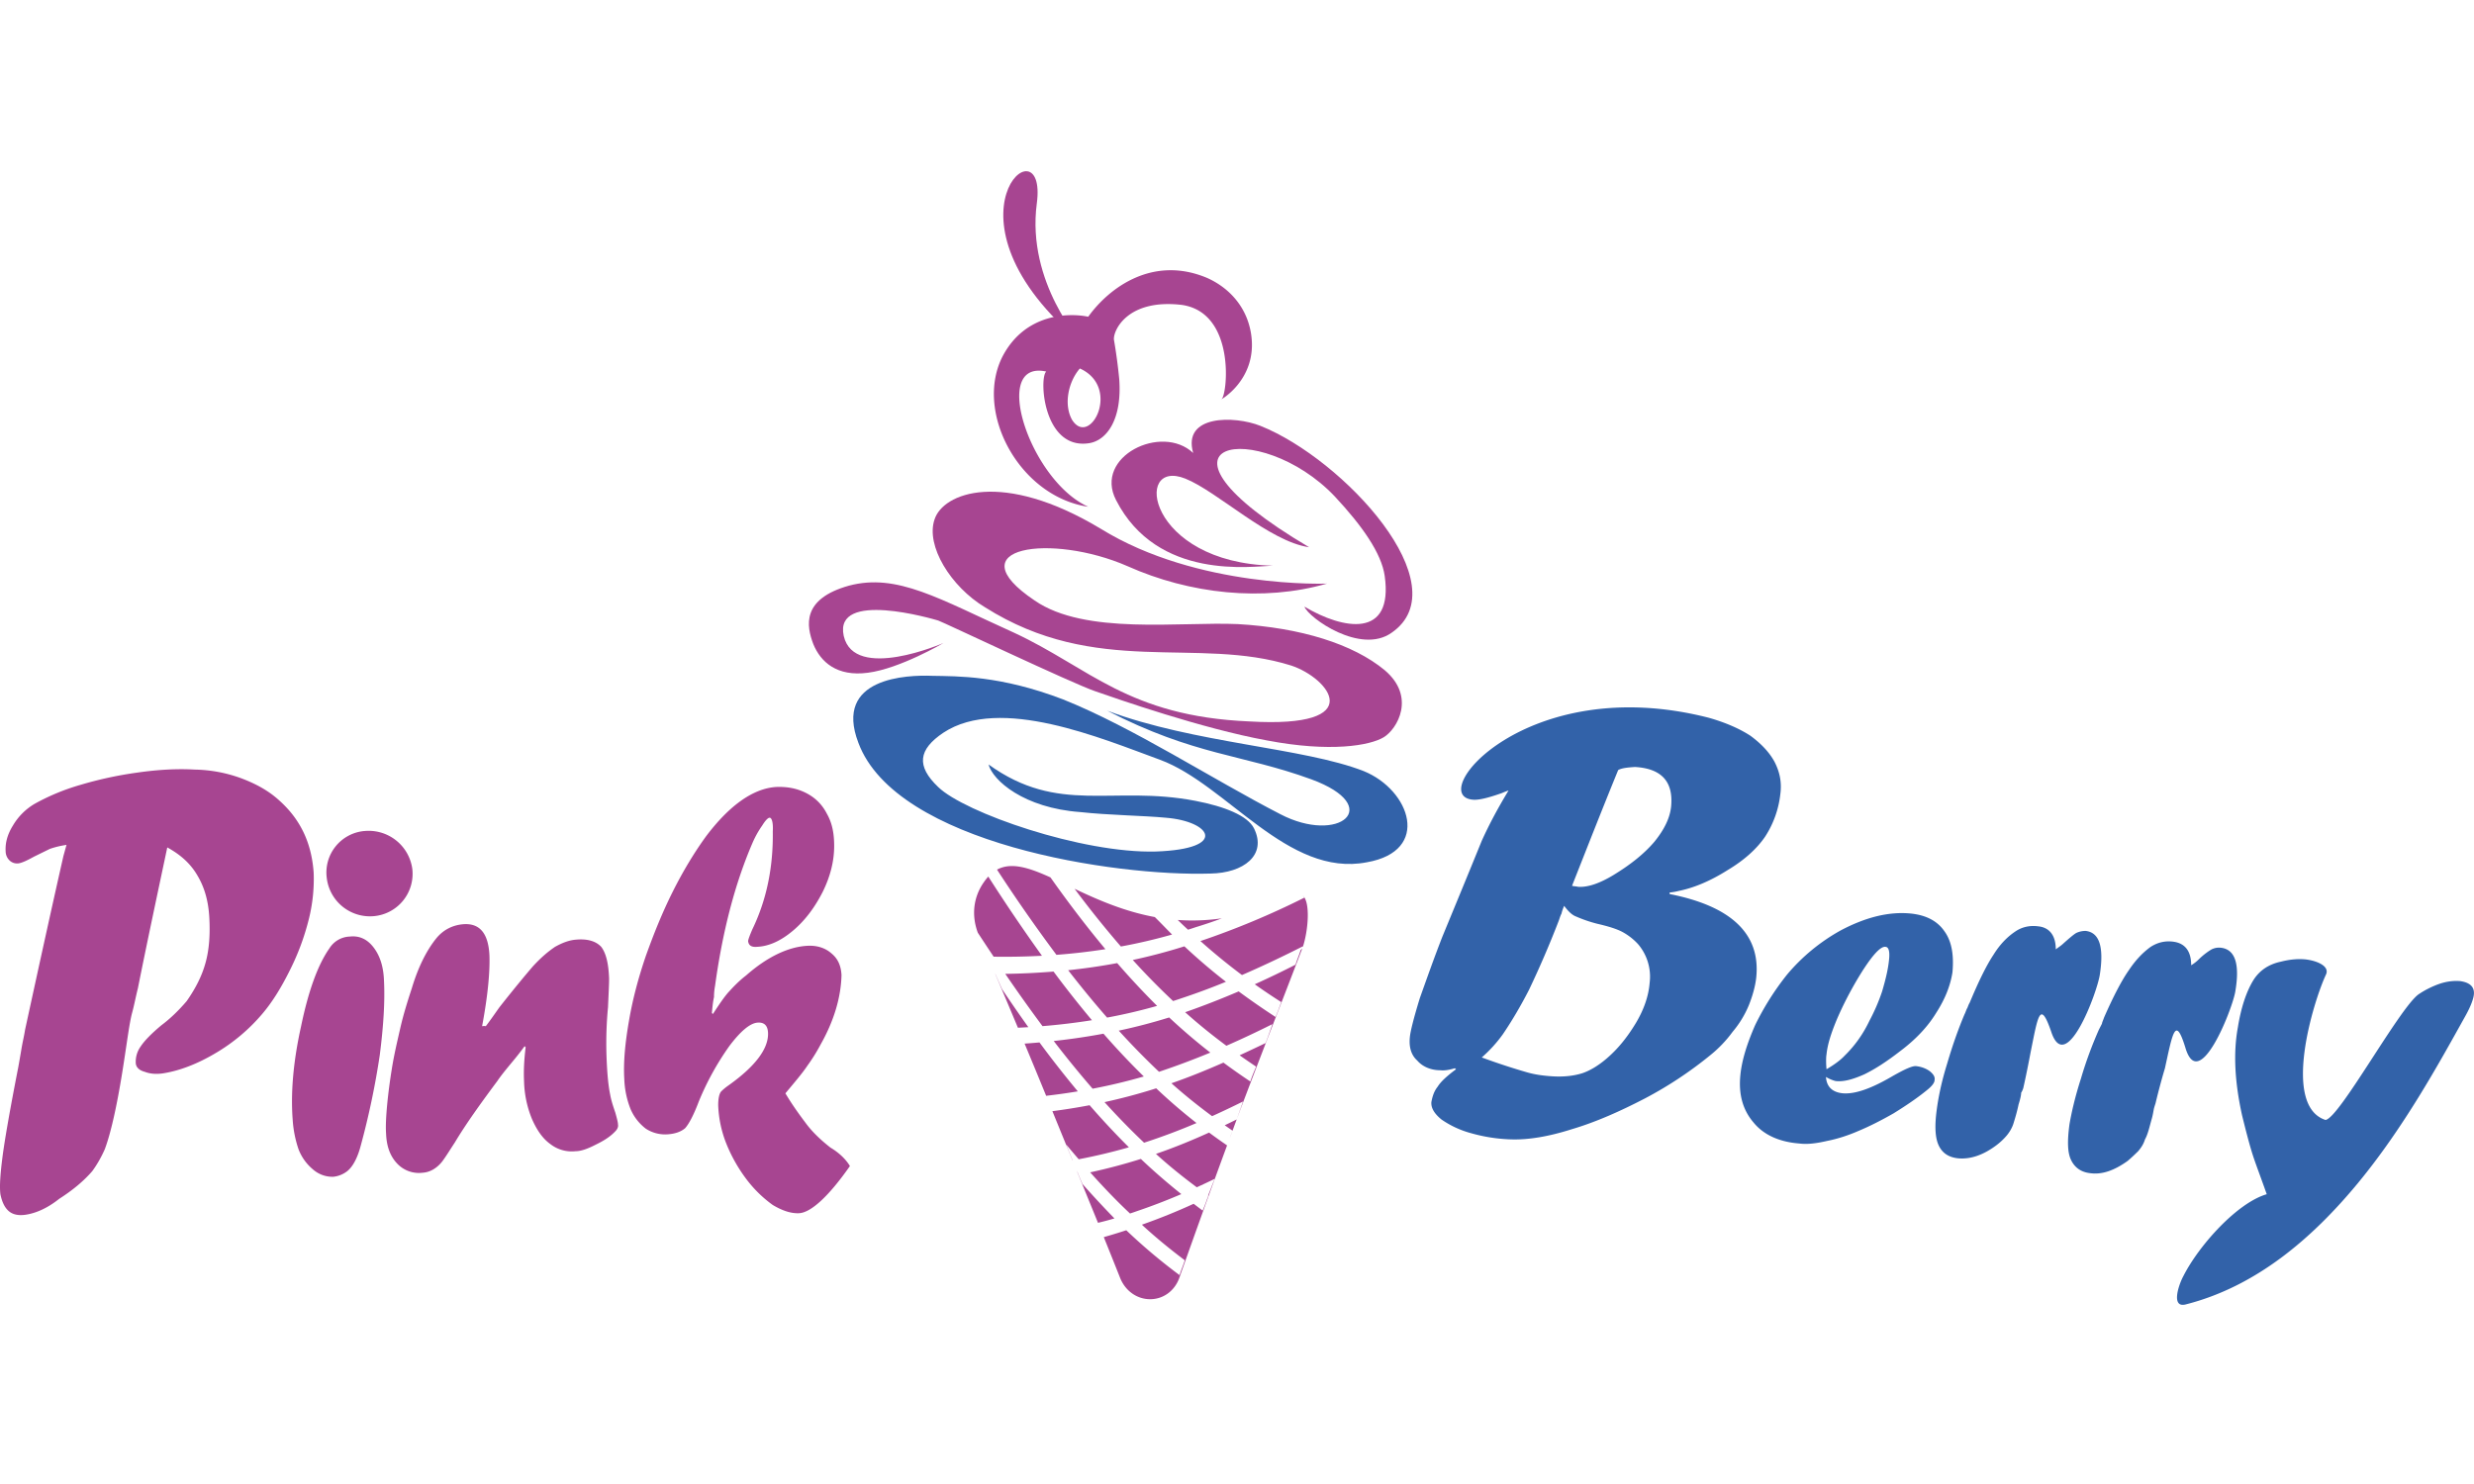
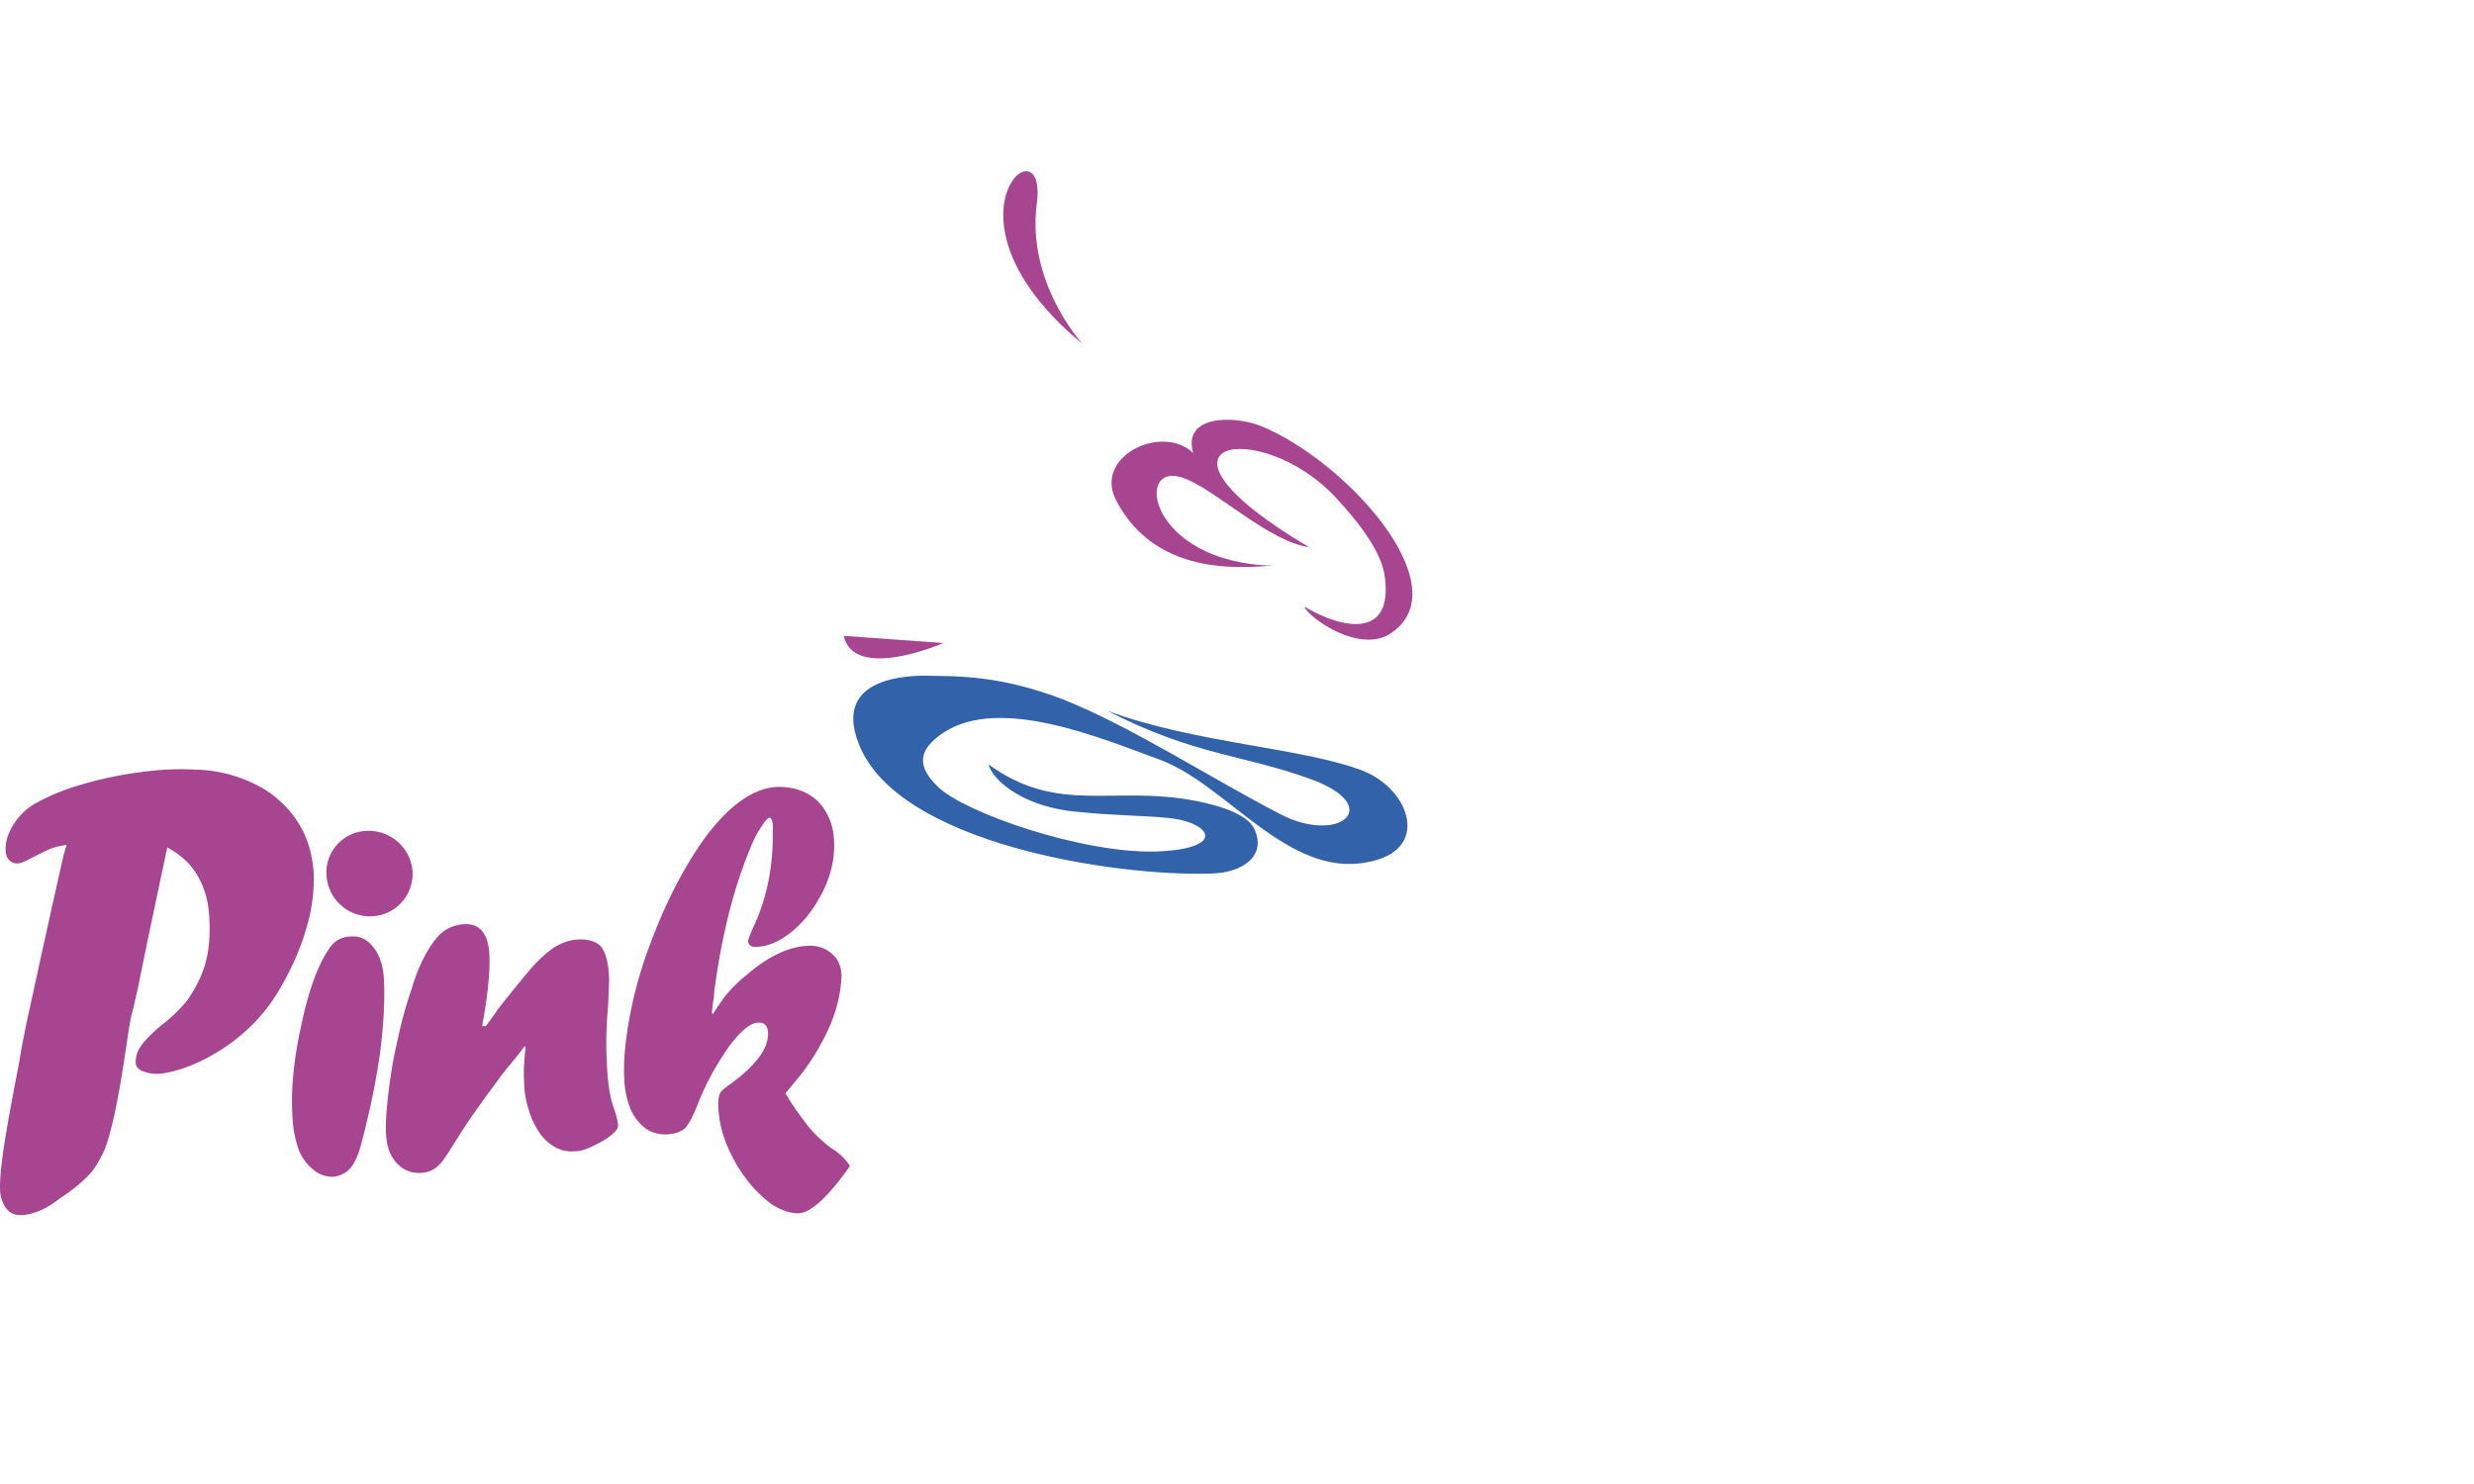
<svg xmlns="http://www.w3.org/2000/svg" width="70" height="42" fill="none" viewBox="0 0 91 42" class="logo">
  <path fill="#A74591" fill-rule="evenodd" d="M39.816 6.352s-2.066-2.243-1.68-5.164c.425-3.166-3.975.49 1.68 5.164" class="path-purple-letter" clip-rule="evenodd" />
-   <path fill="#3262A9" d="M53.056 28.158c.482-1.169.965-2.337 1.447-3.524.29-.641.618-1.244.984-1.847-.019 0-.115.037-.25.094-.483.17-.792.245-1.004.245-1.891-.057 1.872-4.75 8.627-3.016.598.17 1.12.396 1.525.66.386.283.695.603.888.961.193.377.27.754.212 1.188a3.6 3.6 0 0 1-.56 1.564c-.308.452-.772.867-1.37 1.225-.656.415-1.255.66-1.814.773a2 2 0 0 1-.328.056v.057c2.296.452 3.358 1.489 3.184 3.09-.038.321-.135.66-.27 1a3.7 3.7 0 0 1-.598.98c-.232.32-.521.621-.83.867a14.4 14.4 0 0 1-2.394 1.583c-.907.47-1.794.867-2.682 1.13-.888.283-1.621.396-2.239.377a6 6 0 0 1-1.467-.226 3.5 3.5 0 0 1-1.1-.509c-.25-.207-.386-.414-.367-.64.039-.208.097-.396.232-.566.116-.188.347-.396.675-.64-.019-.02-.038-.02-.038-.038-.193.056-.367.094-.54.075-.348 0-.657-.132-.85-.358-.231-.207-.308-.509-.27-.867.02-.207.135-.678.367-1.432.25-.698.52-1.47.83-2.262m4.477-1.13c-.038.093-.077.188-.096.282-.058.113-.077.207-.116.301a36 36 0 0 1-1.08 2.507c-.329.64-.657 1.187-.966 1.64a5 5 0 0 1-.772.848 24 24 0 0 0 1.66.546c.328.095.656.132.984.151q.58.029 1.043-.113c.289-.094.598-.283.887-.528.425-.358.772-.791 1.081-1.3s.483-1.018.521-1.508a1.84 1.84 0 0 0-.424-1.413 2.2 2.2 0 0 0-.58-.453c-.212-.113-.52-.207-.926-.301a5 5 0 0 1-.772-.264c-.154-.057-.29-.188-.444-.396m1.988-4.995c-.579 1.413-1.139 2.846-1.698 4.26.077.018.154.018.231.037.367.019.792-.132 1.293-.434.618-.377 1.12-.772 1.506-1.225.367-.452.579-.886.617-1.319.078-.905-.366-1.376-1.331-1.432-.27.018-.483.037-.618.113M67.164 33.322c.02.358.232.566.618.603.444.038 1.042-.17 1.814-.622.463-.264.753-.395.888-.377.174.02.347.076.502.189.135.113.193.207.173.32 0 .113-.116.245-.309.396-.347.283-.771.566-1.196.83-.463.263-.869.47-1.274.64-.386.17-.791.302-1.177.377-.406.094-.734.132-1.023.094-.734-.056-1.313-.32-1.68-.772-.405-.472-.559-1.056-.482-1.772.058-.547.251-1.15.54-1.81a10 10 0 0 1 1.178-1.865 7 7 0 0 1 1.969-1.621c.926-.49 1.775-.697 2.567-.622.56.056.984.264 1.254.66.27.377.347.886.29 1.507-.078.49-.27.98-.599 1.49q-.463.763-1.332 1.413c-.463.358-.887.64-1.312.848-.424.188-.772.283-1.061.245a1.3 1.3 0 0 1-.348-.15m.02-.283c.289-.17.52-.339.675-.508.367-.358.675-.792.907-1.282a7 7 0 0 0 .463-1.074c.116-.396.213-.773.251-1.131.039-.32 0-.509-.135-.509-.193-.019-.54.377-1.023 1.187q-.435.735-.752 1.47c-.213.51-.348.924-.386 1.3-.02.114-.02.303 0 .547M79.284 34.302c-.019.057-.038.113-.058.189-.019.094-.038.245-.096.433-.077.283-.135.528-.232.697-.058.189-.154.32-.25.434-.116.113-.232.226-.387.358-.501.358-.945.509-1.37.452-.347-.037-.579-.207-.714-.49-.135-.282-.135-.716-.058-1.3.077-.452.212-1.037.425-1.696.193-.66.424-1.263.656-1.79l.116-.227c0-.038.038-.113.077-.226.347-.792.656-1.376.907-1.734.25-.377.521-.66.81-.867.27-.17.541-.226.83-.188.425.056.657.339.657.867a1.5 1.5 0 0 0 .29-.227c.192-.188.366-.301.462-.358.116-.056.232-.075.367-.056.502.075.676.603.502 1.62-.116.66-1.332 3.751-1.834 2.055-.366-1.187-.463-.565-.752.754a24 24 0 0 0-.348 1.3M88.954 30.288c.25-.17.521-.302.791-.396.29-.094.54-.113.753-.094.386.057.56.245.482.584-.038.17-.135.415-.328.754-.965 1.734-2.239 4.052-3.918 6.088-1.679 2.035-3.744 3.807-6.33 4.467-.56.15-.27-.717-.096-1.037.56-1.112 1.968-2.695 3.068-3.016-.231-.66-.424-1.15-.54-1.526s-.232-.83-.367-1.376c-.27-1.225-.328-2.3-.154-3.242.115-.716.309-1.3.56-1.715.231-.377.578-.603 1.022-.697.367-.094.695-.113.965-.076.386.057.83.245.695.547-.463.98-1.64 4.825-.02 5.353.503-.057 2.703-4.09 3.417-4.618" class="path-blue-letter" />
  <path fill="#3262A9" fill-rule="evenodd" d="M36.36 21.826c2.587 1.865 4.556.753 7.605 1.338 1.08.207 1.93.546 2.162 1.017.482.98-.386 1.64-1.602 1.659-3.494.113-11.561-1.093-12.95-4.806-.927-2.412 1.794-2.507 2.72-2.469.927.019 2.49-.019 4.806.867 2.587 1.037 5.5 2.94 7.99 4.222 2.162 1.13 3.86-.283 1.14-1.282-2.529-.923-4.285-.867-7.508-2.525 3.223 1.206 7.218 1.357 9.437 2.223 1.718.698 2.49 2.94.116 3.355-2.914.566-5.153-2.864-7.604-3.77-2.162-.79-5.887-2.374-7.971-.998-.926.622-1.004 1.225-.193 1.998.965.942 5.288 2.45 8.01 2.374 2.682-.094 2.026-1.111.366-1.243-.772-.076-2.142-.095-3.146-.208-2.084-.15-3.223-1.168-3.377-1.752" class="path-blue-letter" clip-rule="evenodd" />
-   <path fill="#A74591" fill-rule="evenodd" d="M34.7 17.359s-3.28 1.432-3.666-.264c-.367-1.696 3.28-.622 3.474-.565.174.056 4.94 2.318 5.77 2.6.811.283 3.938 1.376 6.312 1.81 2.354.452 3.802.188 4.304-.113.502-.302 1.196-1.49.038-2.47-1.158-.96-3.088-1.563-5.404-1.695-2.123-.095-5.616.414-7.469-.867-2.953-1.98.618-2.488 3.416-1.263 2.278 1.018 4.98 1.32 7.334.64 0 0-4.747.19-8.318-2.016-3.629-2.186-5.81-1.32-6.118-.34-.328.962.598 2.47 1.853 3.224 4.11 2.6 7.797 1.055 11.27 2.148 1.371.453 2.915 2.318-1.543 2.055-4.458-.189-5.887-1.98-8.647-3.261-2.76-1.244-4.303-2.205-6.08-1.734-1.755.49-1.562 1.489-1.311 2.149.27.66.868 1.206 2.007 1.055 1.177-.15 2.779-1.093 2.779-1.093" class="path-purple-letter" clip-rule="evenodd" />
+   <path fill="#A74591" fill-rule="evenodd" d="M34.7 17.359s-3.28 1.432-3.666-.264" class="path-purple-letter" clip-rule="evenodd" />
  <path fill="#A74591" fill-rule="evenodd" d="M46.822 14.513c-4.632-.113-5.154-3.977-3.224-3.204 1.178.47 3.089 2.318 4.555 2.525-6.716-3.976-1.814-4.787.946-1.866 1.004 1.075 1.718 2.092 1.834 2.922.328 2.318-1.525 1.979-2.953 1.13.154.415 2.065 1.772 3.204.962 2.528-1.734-1.757-6.39-4.826-7.615-.945-.376-2.875-.414-2.47 1-1.158-1.094-3.667.131-2.837 1.733 1.525 2.978 5.018 2.432 5.77 2.413" class="path-purple-letter" clip-rule="evenodd" />
-   <path fill="#A74591" fill-rule="evenodd" d="M39.72 7.257c-.425.49-.6 1.319-.29 1.884.656 1.056 1.833-1.187.29-1.884m5.21 1.13c-.231.132 1.39-.64 1.08-2.45-.173-.999-.848-1.677-1.62-2.016-1.988-.83-3.59.358-4.362 1.432-.733-.15-2.297-.113-3.127 1.414-1.1 2.054.58 5.201 3.127 5.578-2.142-.96-3.61-5.428-1.544-4.975-.27.226-.116 2.883 1.563 2.638.656-.094 1.235-.867 1.12-2.374a20 20 0 0 0-.193-1.433c-.039-.32.482-1.526 2.509-1.281 1.988.301 1.66 3.336 1.447 3.467M36.033 28.177l.044.103zl-.002-.004zm.944 1.354q.68.996 1.369 1.923.904-.073 1.818-.218a39 39 0 0 1-1.412-1.79 26 26 0 0 1-1.775.085m2.668 4.323a39 39 0 0 1-1.41-1.8q-.275.024-.548.043.401.96.793 1.92.581-.066 1.165-.163m.433.51q-.684.13-1.368.219.369.906.74 1.811h.005l-.073-.179-.164-.405q.228.274.46.542a21 21 0 0 0 1.846-.44 29 29 0 0 1-1.446-1.549m.55-.113a21 21 0 0 0 1.9-.508c.478.454.976.88 1.483 1.277a23 23 0 0 1-1.929.724q-.744-.707-1.455-1.493m1.446-.944q-.937.27-1.884.45a38 38 0 0 1-1.43-1.755 24 24 0 0 0 1.83-.269q.724.83 1.484 1.574m1.015.25c.487.435.989.836 1.496 1.21q.566-.255 1.137-.54l-.116.33q-.054.151-.109.309l.07-.187c.466-1.236.946-2.48 1.428-3.725q.446-1.152.888-2.306l.022-.057a.2.2 0 0 1-.06.057 5 5 0 0 1-.097.274q-.051.134-.096.273-.752.383-1.498.72.485.345.976.656-.048.12-.09.238-.058.16-.122.308-.685-.445-1.356-.94-.985.422-1.968.766c.49.44.999.85 1.517 1.234a36 36 0 0 0 1.692-.796c-.078.226-.155.452-.251.697q-.48.231-.955.45.302.213.607.417l-.052.125c-.059.141-.115.276-.16.422a25 25 0 0 1-.99-.695c-.64.282-1.276.54-1.913.76m1.43-1.128a29 29 0 0 1-1.886.706 28 28 0 0 1-1.481-1.514 21 21 0 0 0 1.854-.485q.738.69 1.514 1.293m-2.555 3.912c.486.463.985.891 1.488 1.294q-.816.35-1.63.626-.128.046-.257.088c-.501-.47-.988-.98-1.465-1.514a21 21 0 0 0 1.864-.494m.555-.185c.486.443.992.849 1.502 1.228q.328-.15.658-.31a10 10 0 0 0-.135.339q-.052.136-.108.273l.012.009q-.049.12-.09.238-.058.16-.122.308l-.331-.25a22 22 0 0 1-1.905.77c.514.473 1.04.903 1.58 1.309a5 5 0 0 1-.097.273q-.052.134-.096.273a21 21 0 0 1-1.96-1.651c-.274.09-.554.175-.827.253q.305.755.605 1.511c.193.471.618.773 1.1.773s.888-.302 1.062-.754c.577-1.63 1.166-3.271 1.768-4.905a22 22 0 0 1-.662-.472c-.645.293-1.29.556-1.936.778zm-2.703 1.106c.383.435.778.858 1.176 1.268q-.303.09-.605.161l-.786-1.926q.018.04.04.081.084.208.175.416m5.233-2.16.287.2q.076-.208.153-.415-.22.11-.44.215M36.863 30.1q.479.715.962 1.392-.192.012-.383.021-.414-.99-.834-1.978h.004q.123.283.25.565m6.562.34q-.137.047-.275.09-.76-.714-1.482-1.51a21 21 0 0 0 1.898-.502q.747.698 1.528 1.304-.835.343-1.669.618m4.497-1.922q-1.13.575-2.238 1.056c-.52-.389-1.032-.806-1.528-1.25a30 30 0 0 0 3.823-1.597.4.4 0 0 0-.063-.082c.298.249.2 1.32.004 1.903zm-7.2 2.622a20 20 0 0 0 1.84-.431q-.749-.745-1.468-1.574a23 23 0 0 1-1.803.262q.705.911 1.432 1.743m-4.173-2.241a26 26 0 0 0 1.777-.034 65 65 0 0 1-1.974-2.914 2 2 0 0 0-.165.21c-.39.556-.455 1.223-.221 1.855q.292.447.583.883m4.11-.276a23 23 0 0 1-1.8.208 60 60 0 0 1-2.186-3.135c.521-.282 1.167-.077 1.966.286.657.93 1.33 1.813 2.02 2.64m.57-.098a20 20 0 0 0 1.883-.44q-.145-.145-.288-.293-.169-.174-.347-.35c-1.137-.21-2.113-.643-2.951-1.04a37 37 0 0 0 1.703 2.123m2.47-.618q.134-.042.266-.087c.314-.097.656-.207.978-.332a7.5 7.5 0 0 1-1.622.061c.122.12.245.239.379.358m1.535 7.669.1-.269q-.055.135-.1.269" class="path-purple-letter" clip-rule="evenodd" />
  <path fill="#A74591" d="M2.331 25.2c.039-.132.077-.283.116-.415-.251.038-.463.094-.618.15l-.579.284c-.27.15-.444.226-.56.245a.4.4 0 0 1-.327-.095.47.47 0 0 1-.155-.339c-.02-.301.058-.622.27-.961a2.25 2.25 0 0 1 .792-.792 8 8 0 0 1 1.679-.697 14 14 0 0 1 2.084-.452c.772-.113 1.506-.151 2.123-.113a5.2 5.2 0 0 1 1.718.32c.502.188.965.433 1.35.773.387.339.696.716.927 1.187s.348.98.386 1.508c.02.49-.019 1.074-.173 1.696a9 9 0 0 1-.695 1.885c-.309.622-.637 1.168-1.023 1.62a6.7 6.7 0 0 1-1.699 1.433c-.694.415-1.35.66-1.949.754-.25.038-.482.019-.675-.057-.213-.056-.31-.17-.328-.301a.96.96 0 0 1 .173-.622c.135-.207.386-.471.772-.792.328-.245.637-.546.927-.886.328-.47.56-.923.694-1.413.136-.49.174-1.056.136-1.696-.039-.622-.193-1.112-.444-1.527-.232-.396-.58-.735-1.1-1.018-.367 1.734-.734 3.45-1.081 5.183-.077.302-.135.622-.213.905-.096.358-.173.98-.308 1.847-.232 1.508-.464 2.544-.695 3.166-.116.264-.27.547-.463.81q-.464.538-1.216 1.018c-.425.34-.85.528-1.235.585-.251.037-.464 0-.618-.132s-.251-.34-.309-.622c-.038-.302 0-.773.077-1.376.078-.603.27-1.715.58-3.298.038-.208.077-.434.115-.66.039-.245.097-.471.135-.716.463-2.13.927-4.26 1.41-6.39M13.39 24.277a1.62 1.62 0 0 1 1.776 1.394 1.563 1.563 0 0 1-1.39 1.734 1.6 1.6 0 0 1-1.756-1.395 1.533 1.533 0 0 1 1.37-1.734m-1.157 12.721c-.27 0-.522-.094-.734-.282a1.8 1.8 0 0 1-.52-.736 4.2 4.2 0 0 1-.213-1.074c-.077-.999.02-2.148.309-3.449.27-1.3.617-2.261 1.042-2.864a.92.92 0 0 1 .752-.434q.521-.057.869.396c.232.301.367.697.386 1.225.039.773-.02 1.677-.154 2.733a29 29 0 0 1-.695 3.317c-.116.452-.29.791-.502.96a1 1 0 0 1-.521.208zM17.868 31.457c.174-.226.328-.452.502-.697.52-.66.926-1.15 1.216-1.489.309-.34.579-.565.83-.735.27-.15.52-.245.772-.264.424-.038.733.057.926.264.174.226.27.603.29 1.168 0 .245-.02.585-.04 1.056a14 14 0 0 0-.057 1.734c.02.603.058 1.093.135 1.47.039.226.116.452.193.678.058.208.097.358.097.434.019.094-.039.188-.097.245-.174.188-.405.34-.714.49-.29.15-.54.245-.753.245a1.28 1.28 0 0 1-.926-.264c-.29-.207-.502-.528-.676-.924a3.9 3.9 0 0 1-.29-1.394c-.018-.34 0-.773.059-1.244l-.039-.038c-.231.32-.444.566-.598.754s-.29.358-.405.528c-.618.83-1.158 1.583-1.564 2.262-.174.263-.309.49-.463.697-.193.245-.444.396-.714.414a1.1 1.1 0 0 1-.946-.339c-.25-.264-.386-.622-.405-1.093-.02-.283 0-.64.038-1.055.04-.415.097-.867.174-1.338.077-.49.193-.98.309-1.49.116-.508.27-.998.425-1.47.231-.772.54-1.394.907-1.846.25-.302.579-.472.965-.51.617-.056.946.321.984 1.15.02.603-.058 1.47-.27 2.601.116-.019.116 0 .135 0M31.262 36.602c-.791 1.131-1.428 1.697-1.853 1.734-.308.02-.637-.094-.984-.301a4.5 4.5 0 0 1-.965-.943 5.7 5.7 0 0 1-.753-1.338 4.2 4.2 0 0 1-.29-1.394c0-.245.04-.434.117-.51.038-.037.115-.112.25-.207.985-.697 1.467-1.338 1.467-1.903 0-.302-.135-.434-.386-.415-.27.02-.617.302-1.042.867a10.2 10.2 0 0 0-1.12 2.036c-.192.509-.366.829-.501.98q-.232.198-.637.226a1.3 1.3 0 0 1-.81-.207 1.8 1.8 0 0 1-.56-.717 3.3 3.3 0 0 1-.232-1.112c-.039-.64.039-1.375.174-2.148.135-.792.347-1.583.617-2.375.29-.81.599-1.583.985-2.356s.81-1.47 1.235-2.054c.868-1.15 1.737-1.753 2.567-1.81.424-.018.791.057 1.12.227.327.17.578.415.752.754.193.339.27.716.27 1.187 0 .547-.135 1.112-.424 1.696-.29.566-.637 1.037-1.081 1.414s-.888.584-1.332.603c-.212.019-.309-.057-.328-.207 0-.057.058-.208.154-.434.521-1.074.772-2.28.753-3.6.02-.339-.039-.509-.116-.509-.058 0-.154.095-.27.283a3.6 3.6 0 0 0-.367.66c-.656 1.526-1.1 3.28-1.37 5.24-.02.112-.039.244-.039.414-.038.17-.058.358-.077.584 0 .019.02.019.039.038.231-.358.424-.64.579-.81.174-.189.367-.396.637-.604.791-.697 1.563-1.055 2.258-1.093.347-.019.656.076.888.283.25.207.347.471.366.792-.019.81-.27 1.677-.772 2.563a6.5 6.5 0 0 1-.482.772c-.174.264-.463.603-.81 1.018.212.358.462.716.733 1.074.231.32.54.622.926.924.347.207.579.452.714.678" class="path-purple-letter" />
-   <path fill="#3262A9" d="M74.42 33.737a.7.7 0 0 1-.077.17c0 .094-.038.245-.096.433-.058.283-.135.528-.193.716-.058.17-.154.32-.251.434a2.4 2.4 0 0 1-.386.358c-.483.358-.946.509-1.39.47-.347-.037-.579-.188-.714-.47-.135-.283-.154-.716-.077-1.3.058-.453.174-1.037.386-1.716q.29-.99.637-1.81c.039-.074.058-.15.097-.225.019-.02.038-.113.096-.208q.493-1.186.868-1.752c.232-.377.502-.66.811-.867.251-.17.54-.226.83-.189.425.038.656.34.656.848.097-.075.193-.132.29-.226.212-.188.366-.32.463-.377a.8.8 0 0 1 .347-.075c.502.056.676.584.521 1.602-.096.66-1.254 3.77-1.794 2.092-.406-1.169-.483-.566-.753.772-.135.717-.232 1.15-.27 1.32" class="path-blue-letter" />
</svg>